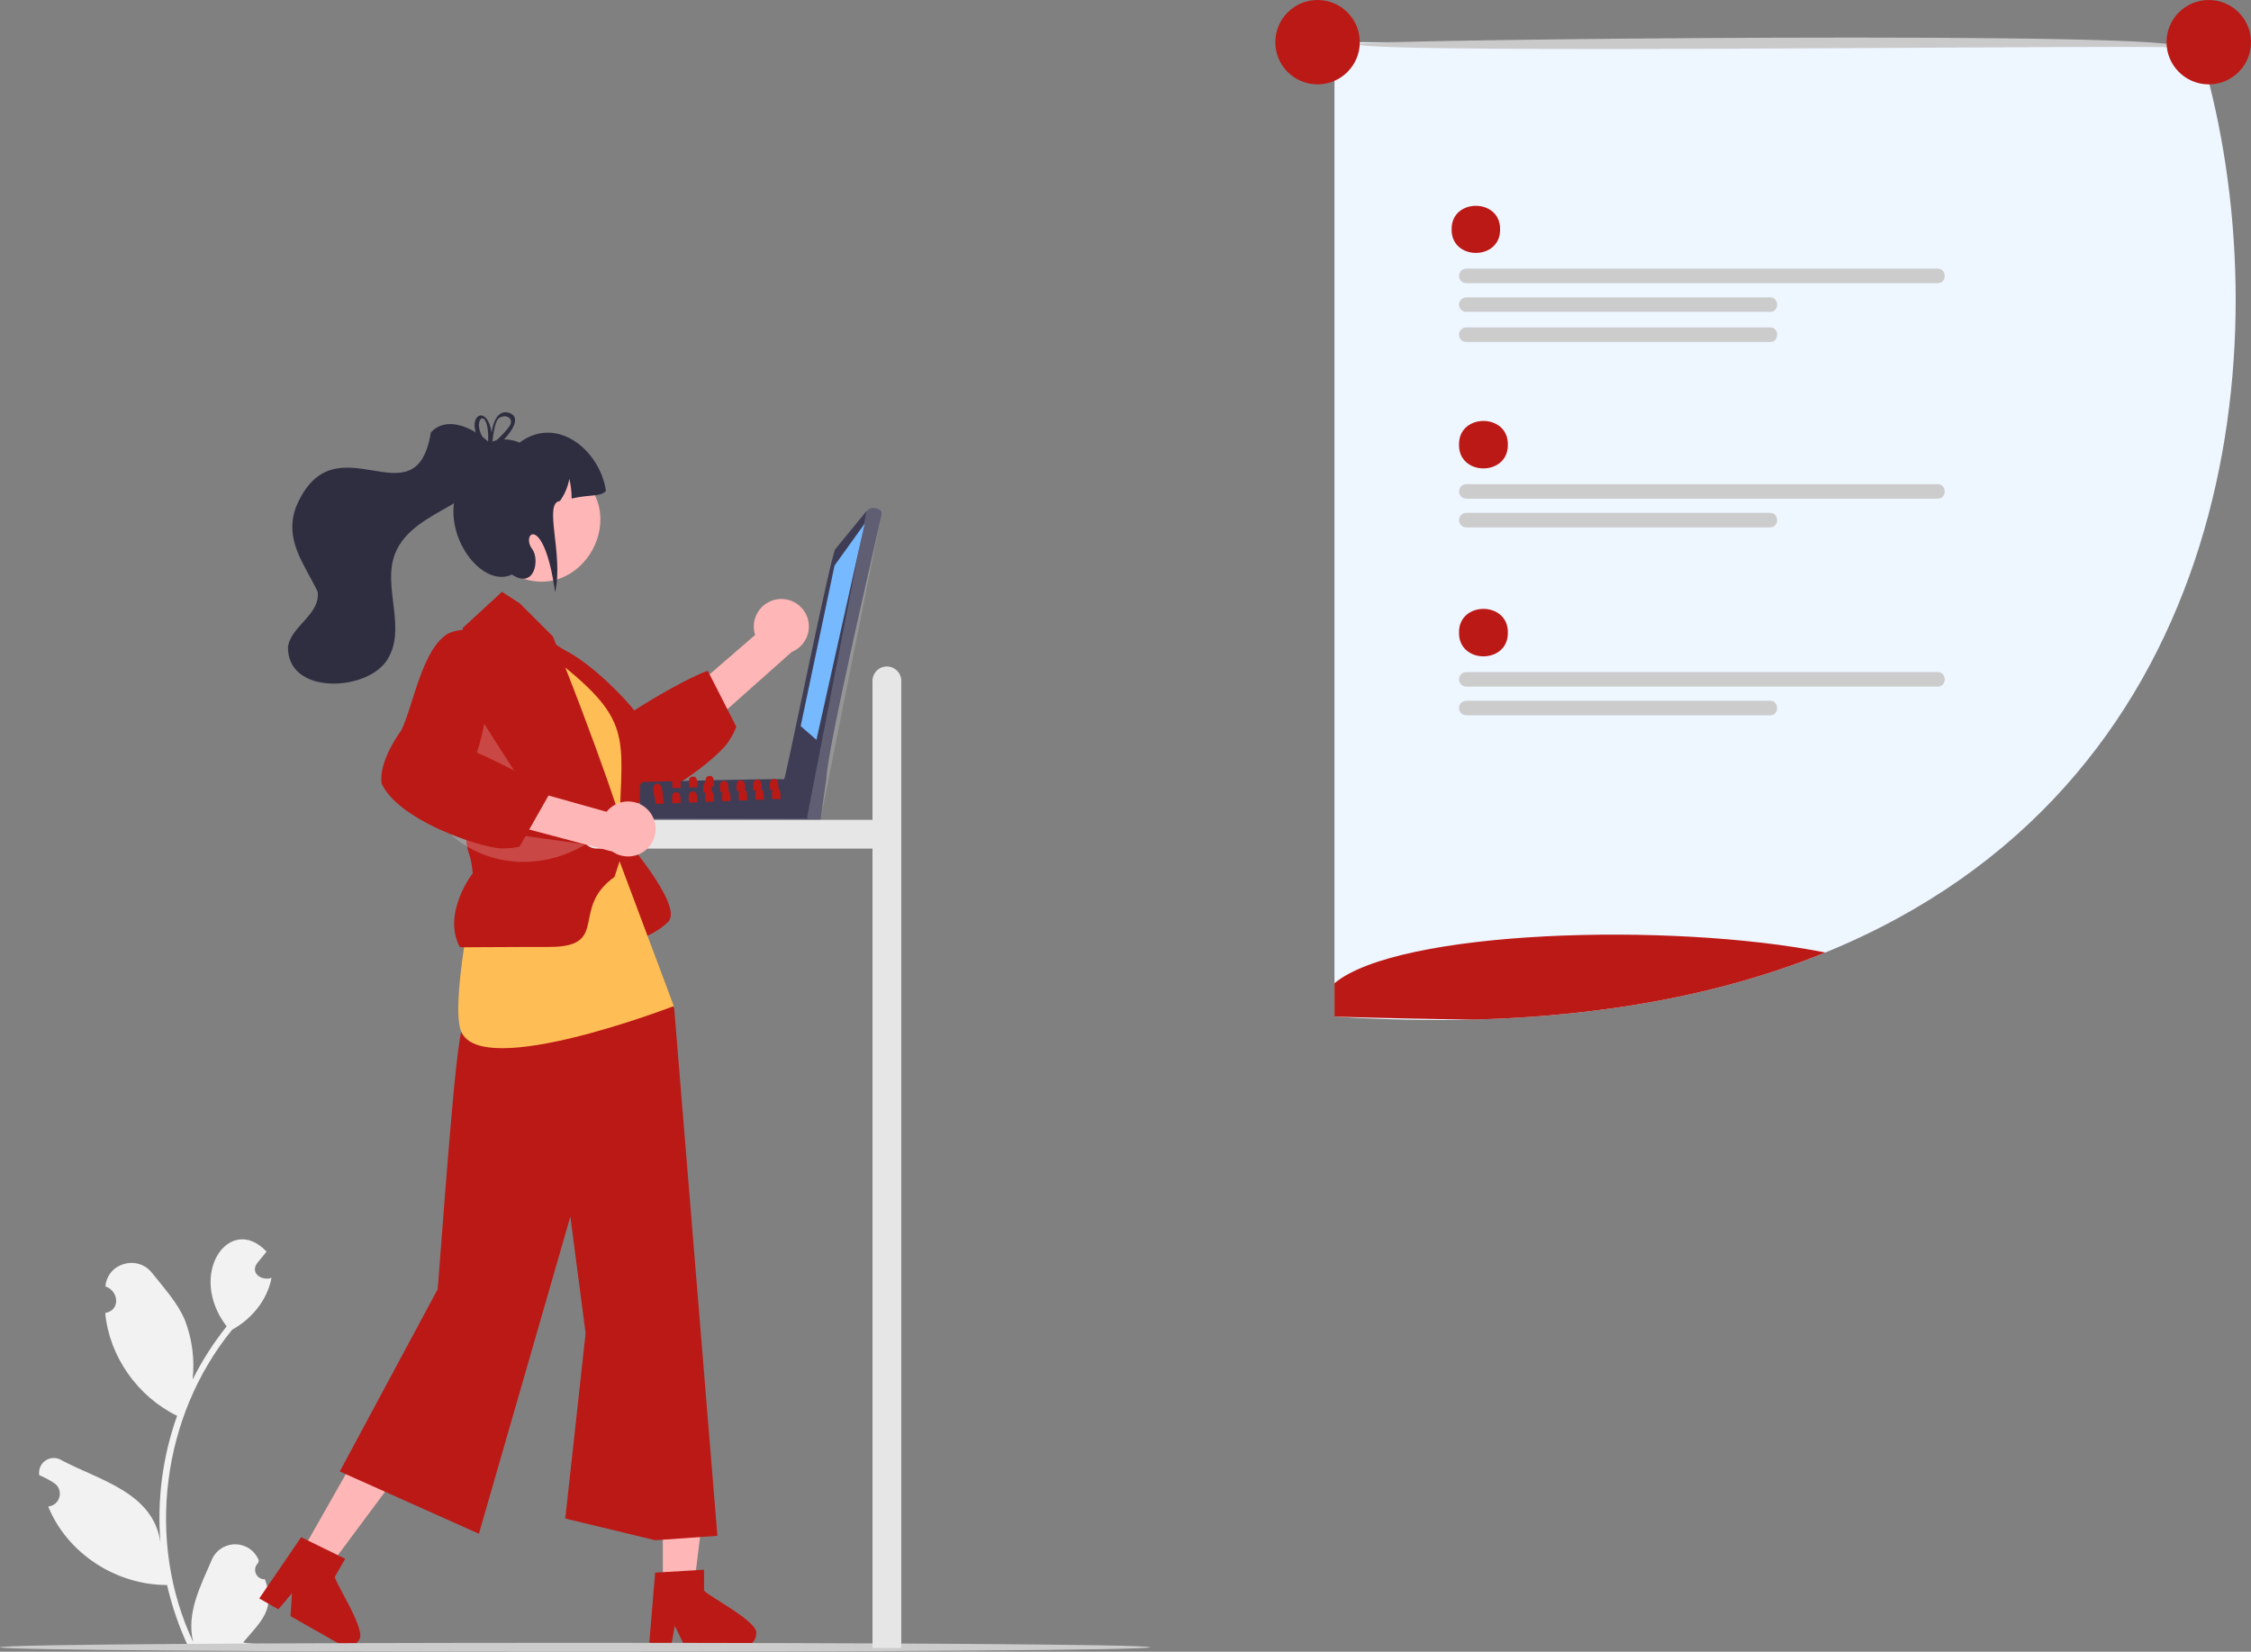
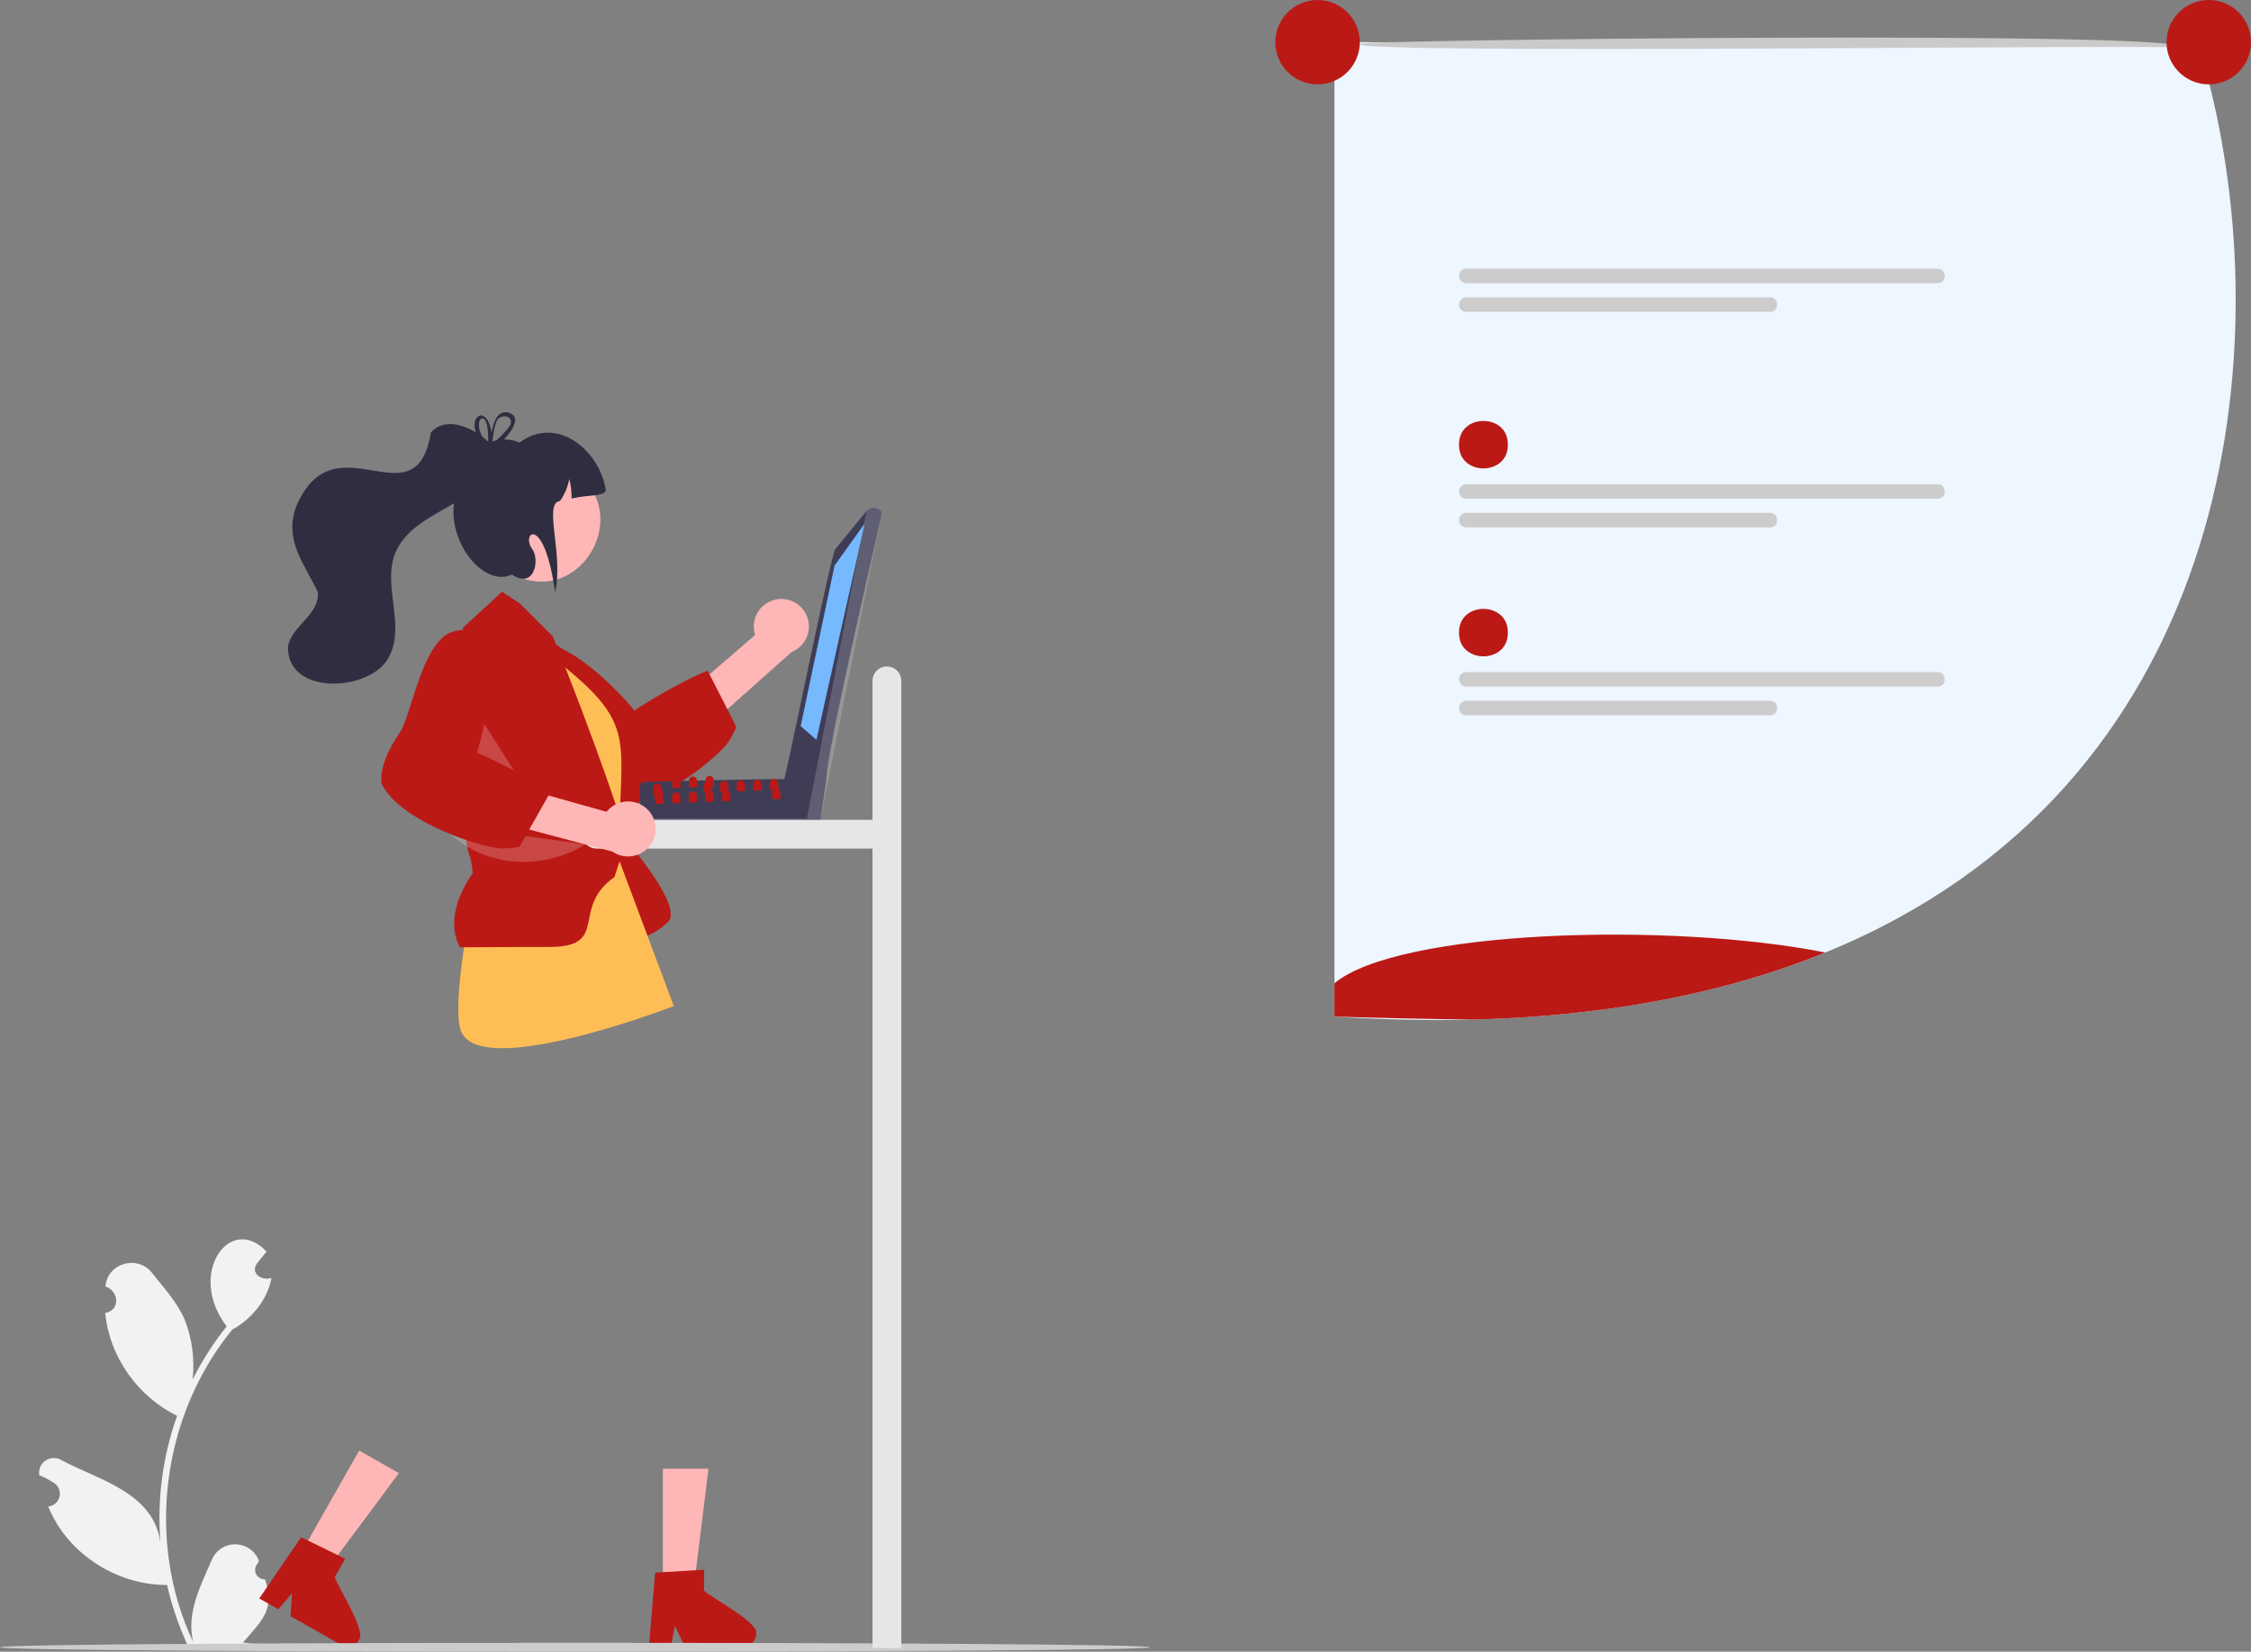
<svg xmlns="http://www.w3.org/2000/svg" width="248" height="182" viewBox="0 0 248 182" fill="none">
  <rect x="0" y="0" width="248" height="182" fill="#808080" stroke="none" />
  <g clip-path="url(#clip0_244_1263)">
    <path d="M29.195 174.023C28.982 174.033 28.77 173.977 28.59 173.863C28.41 173.749 28.269 173.582 28.186 173.385C28.104 173.189 28.084 172.971 28.13 172.763C28.175 172.555 28.283 172.365 28.44 172.22C28.466 172.116 28.485 172.041 28.512 171.937C28.307 171.419 27.953 170.974 27.494 170.658C27.035 170.343 26.492 170.172 25.935 170.166C25.378 170.161 24.831 170.322 24.366 170.629C23.902 170.936 23.539 171.374 23.325 171.888C22.091 174.773 20.494 177.76 21.288 180.938C16.041 169.831 17.826 156.015 25.58 146.517C27.723 145.338 29.46 143.242 29.912 140.81C28.852 141.169 27.529 140.307 28.327 139.191C28.672 138.764 29.021 138.341 29.367 137.915C25.338 133.628 20.537 140.365 24.972 146.15C23.521 147.967 22.264 149.93 21.222 152.008C21.463 149.802 21.176 147.57 20.384 145.496C19.582 143.563 18.078 141.935 16.754 140.264C15.145 138.228 11.831 139.167 11.615 141.751C13.1 142.239 13.293 144.382 11.594 144.676C12.039 149.482 15.183 153.899 19.513 156.007C17.914 160.489 17.29 165.259 17.681 170C16.917 164.459 10.962 163.114 6.8 160.912C6.535 160.742 6.226 160.653 5.912 160.656C5.597 160.658 5.29 160.752 5.028 160.926C4.765 161.1 4.56 161.347 4.435 161.635C4.311 161.924 4.273 162.243 4.327 162.552C4.902 162.786 5.451 163.076 5.969 163.417C6.211 163.58 6.397 163.814 6.501 164.086C6.605 164.359 6.623 164.657 6.551 164.939C6.479 165.222 6.321 165.475 6.099 165.665C5.877 165.855 5.602 165.971 5.311 165.998C7.409 171.185 12.833 174.668 18.404 174.648C18.94 176.972 19.715 179.234 20.719 181.397H28.988C29.017 181.305 29.044 181.211 29.071 181.119C28.305 181.167 27.537 181.121 26.783 180.983C28.808 178.588 30.374 177.366 29.195 174.023L29.195 174.023Z" fill="#F2F2F2" />
    <path d="M73.025 174.969H76.435L78.057 161.834L73.025 161.834L73.025 174.969Z" fill="#FFB6B6" />
    <path d="M77.569 175.275V172.967L76.673 173.021L73.025 173.237L72.18 173.289L71.535 181.021L71.5 181.435H73.921L73.999 181.024L74.35 179.153L75.258 181.024L75.457 181.435H81.875C82.257 181.433 82.622 181.28 82.892 181.01C83.162 180.74 83.314 180.375 83.316 179.993C83.587 178.73 78.249 175.998 77.569 175.275Z" fill="#BB1916" />
    <path d="M33.084 171.262L36.05 172.943L43.95 162.318L39.573 159.838L33.084 171.262Z" fill="#FFB6B6" />
    <path d="M36.886 173.767L38.025 171.76L37.224 171.366L33.941 169.757L33.18 169.383L29.442 174.849L28.564 176.133L29.558 176.697L30.667 177.328L32.172 175.554L32.004 178.085L37.246 181.058H37.249L37.587 181.248C37.919 181.436 38.313 181.484 38.682 181.382C39.05 181.28 39.363 181.036 39.552 180.704C40.411 179.737 37.12 174.734 36.886 173.767Z" fill="#BB1916" />
    <path d="M85.628 66.032C85.192 66.099 84.777 66.259 84.41 66.501C84.043 66.744 83.732 67.064 83.501 67.438C83.27 67.812 83.122 68.232 83.069 68.668C83.016 69.105 83.059 69.548 83.194 69.966L77.977 74.477L79.948 78.312L87.226 71.839C87.914 71.559 88.476 71.037 88.805 70.371C89.133 69.705 89.206 68.942 89.009 68.227C88.812 67.511 88.359 66.892 87.736 66.488C87.112 66.083 86.362 65.921 85.628 66.032Z" fill="#FFB6B6" />
    <path d="M80.134 78.144L78.175 74.307L77.973 73.913C75.875 74.65 71.754 77.056 69.875 78.285C69.186 77.327 65.356 73.156 62.045 71.555C62.045 71.552 62.042 71.555 62.042 71.555C61.814 71.446 61.59 71.348 61.368 71.262C60.855 71.056 60.309 70.943 59.757 70.928C59.512 70.926 59.268 70.961 59.033 71.031C58.787 71.103 58.556 71.222 58.353 71.38C57.814 71.794 57.405 72.517 57.175 73.634C57.148 74.164 57.217 74.694 57.379 75.2C58.301 78.254 61.944 81.665 63.232 83.864C63.359 84.204 64.624 87.548 66.621 88.734C66.726 88.798 66.835 88.856 66.947 88.907C67.071 88.924 67.195 88.939 67.324 88.945H67.327C67.53 88.959 67.733 88.962 67.935 88.953C68.039 88.95 68.146 88.942 68.252 88.933C68.275 88.93 68.296 88.93 68.319 88.927C68.984 88.854 69.64 88.711 70.275 88.501C70.347 88.478 70.42 88.455 70.492 88.429C71.038 88.243 71.574 88.028 72.097 87.784C72.399 87.646 72.699 87.497 72.999 87.341C73.362 87.151 73.725 86.95 74.079 86.74C74.385 86.564 74.685 86.38 74.979 86.19V86.187C75.048 86.147 75.117 86.1 75.186 86.052H75.189C77.817 84.345 79.961 82.361 80.374 81.541C80.681 81.083 80.931 80.589 81.117 80.07L80.134 78.144Z" fill="#BB1916" />
    <path d="M68.207 91.643C68.207 91.643 75.432 99.762 73.616 101.576C71.8 103.39 68.974 103.867 68.974 103.867L65.519 103.601L68.207 91.643Z" fill="#BB1916" />
    <path d="M59.344 69.861C68.662 75.307 71.796 80.51 67.486 90.978L59.344 69.861Z" fill="#BB1916" />
-     <path d="M50.989 113.397C50.233 113.046 48.355 141.382 48.202 142.094L37.434 162.139L52.761 169.002L62.839 134.05L64.518 146.912L62.279 167.324L72.186 169.717L79.038 169.228L74.279 111.12L65.249 94.764L50.989 113.397Z" fill="#BB1916" />
    <path d="M58.54 70.664C71.193 80.073 68.103 80.241 68.207 94.764L74.236 110.858C74.236 110.858 52.981 119.08 50.802 113.638C48.622 108.196 58.54 70.664 58.54 70.664Z" fill="#FFBE55" />
    <path d="M68.371 90.339C68.345 90.246 68.313 90.14 68.278 90.028V90.025C68.224 89.844 68.16 89.645 68.085 89.417C68.039 89.273 67.99 89.118 67.935 88.954C67.901 88.85 67.866 88.744 67.829 88.632C66.814 85.572 64.768 79.867 62.284 73.56V73.557C61.984 72.8 61.679 72.035 61.367 71.263C61.339 71.193 61.313 71.121 61.284 71.052C61.16 70.744 61.033 70.433 60.907 70.123L57.267 66.487L55.304 65.209L50.981 69.196C50.981 69.196 50.984 69.265 50.99 69.4C51.05 70.629 51.347 77.267 51.385 85.114C51.393 87.092 51.388 89.147 51.353 91.211V91.265C51.344 91.807 51.353 92.227 51.379 92.567C51.392 92.808 51.419 93.048 51.463 93.286C51.624 94.173 51.921 94.38 52.079 96.225C52.079 96.225 48.679 100.603 50.653 104.351C50.809 104.375 50.967 104.384 51.125 104.38C51.823 104.392 53.448 104.348 57.918 104.345C58.693 104.34 59.552 104.34 60.506 104.343C66.757 104.343 63.388 100.73 66.728 97.44C66.8 97.368 66.872 97.299 66.95 97.23C67.187 97.016 67.437 96.817 67.699 96.634L68.258 94.901L68.437 94.346L68.44 94.273L68.457 93.505L68.494 91.974L68.52 90.955C68.488 90.745 68.438 90.539 68.371 90.339Z" fill="#BB1916" />
    <path opacity="0.2" d="M52.813 78.922L51.82 85.111L58.54 87.879L52.813 78.922Z" fill="white" />
    <path d="M62.738 51.711C70.256 55.984 64.084 67.259 56.426 63.244C48.908 58.971 55.08 47.697 62.738 51.711Z" fill="#FFB6B6" />
    <path opacity="0.2" d="M48.558 90.82C52.544 95.513 59.338 96.19 64.497 93.041L48.558 90.82Z" fill="white" />
    <path d="M66.758 54.08C66.231 54.765 65.131 54.444 62.976 54.932C62.98 54.202 62.896 53.475 62.724 52.766C62.564 53.644 62.213 54.476 61.695 55.204C59.824 55.411 62.118 61.09 61.16 65.265C59.925 56.457 57.328 58.764 58.64 60.511C59.48 61.63 58.92 64.985 56.401 63.308C52.244 65.281 46.323 55.478 52.885 50.881C52.768 48.396 55.536 48.004 57.24 48.768C61.377 45.69 66.103 49.634 66.758 54.08Z" fill="#2F2E41" />
    <path d="M71.004 86.156C73.14 86.114 84.618 85.784 86.5 85.865C86.606 85.493 90.174 90.06 90.261 90.088C90.319 90.149 90.361 90.223 90.384 90.304C90.407 90.385 90.41 90.47 90.393 90.552C90.376 90.635 90.339 90.712 90.285 90.776C90.232 90.841 90.164 90.892 90.086 90.925C89.877 91.053 71.374 90.711 71.15 90.755C71.053 90.754 70.958 90.725 70.877 90.672C70.796 90.619 70.731 90.544 70.691 90.457L70.567 90.18C70.554 89.707 70.399 87.287 70.538 86.874C70.504 86.796 70.49 86.711 70.496 86.627C70.503 86.542 70.531 86.461 70.577 86.389C70.623 86.318 70.686 86.26 70.761 86.219C70.835 86.178 70.919 86.157 71.004 86.156Z" fill="#3F3D56" />
    <path opacity="0.17" d="M70.567 90.18C70.675 90.44 70.814 90.768 71.15 90.756L89.891 90.966C89.98 90.965 90.067 90.941 90.143 90.897C90.22 90.853 90.284 90.79 90.33 90.713C90.375 90.637 90.4 90.551 90.402 90.462C90.404 90.374 90.384 90.286 90.342 90.208L70.567 90.18Z" fill="white" />
    <path d="M86.412 85.811C86.614 85.462 91.624 60.699 92.042 60.492L95.463 56.312L95.769 56.082C96.194 55.849 97.214 56.007 97.122 56.655C96.318 60.504 91.149 82.424 91.036 85.841L90.414 90.195C90.403 90.269 90.376 90.34 90.336 90.403C90.296 90.466 90.243 90.52 90.18 90.562C90.118 90.603 90.047 90.631 89.973 90.644C89.899 90.656 89.824 90.653 89.751 90.635C89.573 90.616 89.402 90.55 89.257 90.445C89.112 90.341 88.996 90.2 88.922 90.036C88.875 89.883 86.178 85.9 86.412 85.811Z" fill="#3F3D56" />
    <path opacity="0.17" d="M95.464 56.311L88.921 90.036C89.14 90.589 90.164 90.977 90.403 90.251C90.407 90.25 97.115 56.675 97.121 56.655C97.193 55.847 95.856 55.821 95.464 56.311Z" fill="white" />
    <path d="M95.267 57.69L91.944 62.316L88.214 80.009L89.948 81.519L95.267 57.69Z" fill="#76B9FF" />
    <path d="M72.999 87.342C72.93 86.806 72.797 86.314 72.408 86.352C71.834 86.349 71.958 87.129 72.097 87.785C72.17 88.044 72.215 88.311 72.229 88.58L73.148 88.542C73.067 88.147 73.016 87.745 72.999 87.342Z" fill="#BB1916" />
    <path d="M78.417 87.214C78.411 87.062 78.42 86.866 78.4 86.682C78.368 86.377 78.264 86.112 77.915 86.132C77.851 86.131 77.787 86.144 77.728 86.169C77.356 86.336 77.509 87.013 77.503 87.341L77.803 87.329L78.423 87.306C78.42 87.278 78.417 87.246 78.417 87.214Z" fill="#BB1916" />
    <path d="M80.252 87.14C80.238 86.737 80.31 86.026 79.751 86.058C79.146 86.069 79.345 86.892 79.339 87.269L79.636 87.258L80.258 87.232C80.255 87.203 80.252 87.172 80.252 87.14Z" fill="#BB1916" />
    <path d="M82.088 87.068C82.074 86.662 82.146 85.951 81.587 85.986C80.982 85.997 81.18 86.82 81.175 87.195L81.475 87.183L82.094 87.16C82.091 87.131 82.088 87.1 82.088 87.068Z" fill="#BB1916" />
    <path d="M83.924 86.993C83.909 86.591 83.981 85.879 83.422 85.911C82.817 85.926 83.016 86.746 83.01 87.123L83.307 87.112L83.93 87.086C83.927 87.057 83.924 87.025 83.924 86.993Z" fill="#BB1916" />
    <path d="M85.76 86.922C85.748 86.559 85.803 85.955 85.417 85.854H85.414C85.363 85.84 85.31 85.835 85.258 85.84C85.215 85.839 85.172 85.845 85.131 85.857H85.128C84.685 85.981 84.852 86.703 84.846 87.049L85.146 87.037L85.765 87.014C85.762 86.985 85.76 86.954 85.76 86.922Z" fill="#BB1916" />
    <path d="M74.979 86.191V86.188C74.974 86.145 74.966 86.103 74.956 86.061C74.91 85.816 74.791 85.626 74.495 85.644C74.204 85.649 74.1 85.839 74.068 86.081C74.053 86.301 74.057 86.521 74.08 86.74C74.082 86.784 74.082 86.821 74.082 86.856L75.002 86.818C74.987 86.657 75.002 86.415 74.979 86.191Z" fill="#BB1916" />
    <path d="M76.8 86.015C76.754 85.759 76.636 85.552 76.33 85.572C76.028 85.577 75.927 85.785 75.901 86.038C75.893 86.286 75.899 86.534 75.918 86.781L76.838 86.743C76.82 86.559 76.843 86.263 76.8 86.015Z" fill="#BB1916" />
    <path d="M78.639 85.972C78.598 85.701 78.486 85.48 78.166 85.497C77.852 85.503 77.757 85.724 77.734 85.992C77.728 86.051 77.726 86.111 77.728 86.171C77.731 86.369 77.757 86.571 77.754 86.709L78.4 86.683L78.673 86.671C78.656 86.493 78.679 86.214 78.639 85.972Z" fill="#BB1916" />
    <path d="M74.477 87.296C73.872 87.308 74.068 88.131 74.065 88.505L74.984 88.471C74.95 88.094 75.082 87.259 74.477 87.296Z" fill="#BB1916" />
    <path d="M76.313 87.222C75.707 87.233 75.903 88.056 75.901 88.434L76.82 88.396C76.785 88.022 76.918 87.187 76.313 87.222Z" fill="#BB1916" />
    <path d="M78.417 87.215C78.338 87.162 78.243 87.139 78.149 87.149C78.08 87.145 78.011 87.16 77.951 87.192C77.89 87.224 77.839 87.271 77.803 87.33C77.638 87.595 77.739 88.09 77.737 88.358L78.656 88.323C78.627 88.018 78.711 87.408 78.417 87.215Z" fill="#BB1916" />
    <path d="M80.252 87.141C80.174 87.088 80.079 87.064 79.984 87.075C79.915 87.071 79.846 87.086 79.784 87.118C79.723 87.151 79.671 87.199 79.636 87.259C79.477 87.527 79.575 88.019 79.572 88.287L80.492 88.249C80.463 87.947 80.546 87.34 80.252 87.141Z" fill="#BB1916" />
-     <path d="M82.088 87.068C82.009 87.016 81.914 86.992 81.82 87.002C81.751 86.998 81.683 87.013 81.622 87.045C81.561 87.077 81.51 87.125 81.474 87.184C81.31 87.448 81.411 87.944 81.408 88.211L82.327 88.177C82.298 87.872 82.382 87.261 82.088 87.068Z" fill="#BB1916" />
-     <path d="M83.924 86.994C83.845 86.941 83.75 86.918 83.656 86.928C83.586 86.924 83.517 86.939 83.455 86.971C83.394 87.004 83.343 87.053 83.307 87.112C83.148 87.38 83.246 87.872 83.244 88.14L84.163 88.103C84.134 87.8 84.218 87.193 83.924 86.994Z" fill="#BB1916" />
    <path d="M85.76 86.922C85.681 86.869 85.586 86.846 85.492 86.856C85.423 86.852 85.354 86.866 85.293 86.898C85.233 86.93 85.181 86.978 85.146 87.037C84.984 87.305 85.082 87.797 85.08 88.065L85.999 88.03C85.97 87.725 86.054 87.118 85.76 86.922Z" fill="#BB1916" />
    <path d="M47.469 47.653C45.795 57.932 36.824 45.763 32.606 55.878C31.28 59.541 33.555 62.162 34.995 65.202C35.323 67.701 32.069 68.969 31.728 71.269C31.633 76.543 40.151 76.22 42.532 72.893C44.978 69.41 42.057 64.737 43.527 60.999C45.594 55.809 54 55.77 54.732 49.732C53.314 47.715 49.5 45.404 47.469 47.653Z" fill="#2F2E41" />
    <path d="M126.707 181.51C126.485 182.164 0.239 182.164 0 181.512C0.221 180.856 126.468 180.856 126.707 181.51Z" fill="#CCCCCC" />
    <path d="M54.249 48.657C54.195 48.68 54.14 48.703 54.091 48.729H54.088C54.042 48.752 53.996 48.775 53.95 48.801C53.944 48.804 53.941 48.807 53.935 48.809C53.875 48.752 53.814 48.694 53.751 48.637C53.734 48.73 53.739 48.827 53.763 48.919L53.771 48.953C53.829 49.014 53.889 49.071 53.953 49.132C54.01 49.089 54.065 49.043 54.123 48.999C54.157 48.971 54.192 48.942 54.229 48.913C54.235 48.838 54.244 48.752 54.252 48.657H54.249ZM55.984 45.456C54.699 45.162 54.284 46.84 54.16 47.649C53.693 44.713 51.751 45.637 52.422 47.641C52.636 48.234 52.973 48.775 53.411 49.23C53.471 49.299 53.538 49.368 53.607 49.437C53.529 49.84 53.921 49.736 54.451 49.365C54.843 49.087 55.205 48.77 55.532 48.418C56.59 47.31 57.414 45.827 55.984 45.456ZM56.025 47.108C55.628 47.619 55.183 48.09 54.696 48.516C54.544 48.654 54.388 48.786 54.229 48.913C54.226 48.939 54.227 48.962 54.224 48.982C54.212 49.01 54.199 49.037 54.183 49.063C54.022 49.353 53.84 49.195 53.771 48.953C53.765 48.945 53.757 48.936 53.751 48.928C53.521 48.69 53.32 48.425 53.154 48.139C51.964 46.078 53.881 44.676 53.785 48.525C53.768 48.56 53.756 48.598 53.751 48.637C53.734 48.73 53.739 48.827 53.763 48.919L53.771 48.953C53.829 49.014 53.889 49.071 53.953 49.132C54.01 49.089 54.065 49.043 54.123 48.999C54.157 48.971 54.192 48.942 54.229 48.913C54.235 48.838 54.244 48.752 54.252 48.657V48.654C54.327 47.883 54.532 46.495 54.91 46.118C55.739 45.482 56.814 46.17 56.025 47.108ZM54.249 48.657C54.195 48.68 54.14 48.703 54.091 48.729H54.088C54.042 48.752 53.996 48.775 53.95 48.801C53.944 48.804 53.941 48.807 53.935 48.809C53.875 48.752 53.814 48.694 53.751 48.637C53.734 48.73 53.739 48.827 53.763 48.919L53.771 48.953C53.829 49.014 53.889 49.071 53.953 49.132C54.01 49.089 54.065 49.043 54.123 48.999C54.157 48.971 54.192 48.942 54.229 48.913C54.235 48.838 54.244 48.752 54.252 48.657H54.249Z" fill="#2F2E41" />
    <path d="M97.711 73.439C97.29 73.439 96.887 73.606 96.59 73.903C96.293 74.2 96.126 74.603 96.126 75.023V90.338H65.722C65.302 90.338 64.899 90.505 64.601 90.802C64.304 91.099 64.137 91.501 64.137 91.921C64.137 92.341 64.304 92.744 64.601 93.041C64.899 93.338 65.302 93.505 65.722 93.505H96.126V181.588H99.296V75.023C99.296 74.603 99.129 74.2 98.832 73.903C98.534 73.606 98.131 73.439 97.711 73.439Z" fill="#E6E6E6" />
    <path d="M71.453 89.309C71.157 88.983 70.794 88.725 70.389 88.552C69.984 88.38 69.546 88.298 69.106 88.311C68.666 88.324 68.234 88.433 67.84 88.629C67.447 88.826 67.1 89.105 66.825 89.449L60.182 87.586L58.064 91.342L67.482 93.841C68.095 94.261 68.841 94.441 69.578 94.348C70.316 94.255 70.993 93.895 71.483 93.337C71.972 92.778 72.239 92.059 72.234 91.317C72.228 90.575 71.95 89.86 71.453 89.309L71.453 89.309Z" fill="#FFB6B6" />
    <path d="M56.633 84.896C56.151 84.645 55.67 84.401 55.2 84.173C54.18 83.669 53.232 83.229 52.535 82.93C52.877 81.892 53.149 80.832 53.347 79.758C54.166 75.635 54.722 69.211 50.99 69.401C50.45 69.439 49.92 69.568 49.422 69.781C46.515 71.395 45.517 77.817 44.215 80.469C43.987 80.777 41.676 83.978 42.048 86.347C43.102 88.649 46.457 90.618 49.601 91.899L49.604 91.902C50.209 92.15 50.809 92.371 51.379 92.567C52.031 92.789 52.65 92.973 53.206 93.117C54.316 93.405 55.183 93.534 55.601 93.477C56.153 93.481 56.704 93.417 57.241 93.287L57.901 92.124L58.307 91.404L60.431 87.656L60.65 87.27C59.371 86.381 58.029 85.588 56.633 84.896Z" fill="#BB1916" />
    <path d="M201.103 104.955C194.516 107.64 187.069 109.687 178.688 110.948C173.241 111.752 167.749 112.218 162.244 112.341C157.426 112.462 152.352 112.353 147.022 112.016V6.636C147.023 6.108 147.234 5.602 147.608 5.229C147.982 4.856 148.488 4.646 149.017 4.646L149.812 4.649L153.002 4.658H153.057L238.7 4.871H239.089L242.184 4.88C242.628 6.307 243.041 7.778 243.424 9.292C251.136 39.888 245.441 86.88 201.103 104.955Z" fill="#EEF6FF" />
    <path d="M166.125 48.998C166.176 52.484 160.694 52.484 160.745 48.998C160.694 45.511 166.177 45.511 166.125 48.998Z" fill="#BB1916" />
    <path d="M213.475 53.35H161.547C161.335 53.35 161.131 53.434 160.981 53.584C160.831 53.733 160.747 53.937 160.747 54.148C160.747 54.36 160.831 54.564 160.981 54.713C161.131 54.863 161.335 54.947 161.547 54.947H213.475C214.527 54.965 214.501 53.333 213.475 53.35Z" fill="#CCCCCC" />
    <path d="M195.014 56.51H161.547C161.334 56.51 161.13 56.594 160.98 56.744C160.83 56.894 160.746 57.098 160.746 57.31C160.746 57.522 160.83 57.726 160.98 57.876C161.13 58.026 161.334 58.11 161.547 58.11H195.014C196.06 58.125 196.043 56.495 195.014 56.51Z" fill="#CCCCCC" />
    <path d="M213.475 29.602H161.547C161.334 29.602 161.13 29.686 160.98 29.836C160.83 29.986 160.746 30.19 160.746 30.402C160.746 30.614 160.83 30.818 160.98 30.968C161.13 31.118 161.334 31.202 161.547 31.202H213.475C214.527 31.216 214.501 29.587 213.475 29.602Z" fill="#CCCCCC" />
    <path d="M195.014 32.766H161.547C161.334 32.766 161.13 32.85 160.98 33C160.83 33.15 160.746 33.354 160.746 33.566C160.746 33.778 160.83 33.982 160.98 34.132C161.13 34.282 161.334 34.366 161.547 34.366H195.014C196.06 34.381 196.043 32.751 195.014 32.766Z" fill="#CCCCCC" />
-     <path d="M195.014 36.078H161.547C161.334 36.078 161.13 36.163 160.98 36.313C160.83 36.463 160.746 36.666 160.746 36.879C160.746 37.091 160.83 37.294 160.98 37.444C161.13 37.594 161.334 37.679 161.547 37.679H195.014C196.06 37.693 196.043 36.064 195.014 36.078Z" fill="#CCCCCC" />
    <path d="M166.125 69.707C166.176 73.193 160.694 73.193 160.745 69.706C160.694 66.22 166.177 66.22 166.125 69.707Z" fill="#BB1916" />
    <path d="M213.475 74.055H161.547C161.334 74.055 161.13 74.139 160.98 74.289C160.83 74.439 160.746 74.643 160.746 74.855C160.746 75.067 160.83 75.271 160.98 75.421C161.13 75.571 161.334 75.655 161.547 75.655H213.475C214.527 75.67 214.501 74.04 213.475 74.055Z" fill="#CCCCCC" />
    <path d="M195.014 77.219H161.547C161.334 77.219 161.13 77.303 160.98 77.453C160.83 77.603 160.746 77.807 160.746 78.019C160.746 78.231 160.83 78.435 160.98 78.585C161.13 78.735 161.334 78.819 161.547 78.819H195.014C196.06 78.834 196.043 77.204 195.014 77.219Z" fill="#CCCCCC" />
-     <path d="M165.27 25.273C165.321 28.733 159.879 28.734 159.93 25.273C159.879 21.813 165.321 21.813 165.27 25.273Z" fill="#BB1916" />
    <path d="M240.065 5.259C239.651 4.844 149.44 6.055 149.543 4.84C149.099 4.381 242.538 3.333 240.065 5.259Z" fill="#CACACA" />
    <path d="M145.16 9.296C147.73 9.296 149.813 7.215 149.813 4.648C149.813 2.081 147.73 0 145.16 0C142.59 0 140.506 2.081 140.506 4.648C140.506 7.215 142.59 9.296 145.16 9.296Z" fill="#BB1916" />
    <path d="M243.347 9.296C245.917 9.296 248 7.215 248 4.648C248 2.081 245.917 0 243.347 0C240.777 0 238.693 2.081 238.693 4.648C238.693 7.215 240.777 9.296 243.347 9.296Z" fill="#BB1916" />
    <path d="M201.103 104.956C194.516 107.642 187.069 109.688 178.688 110.949C173.241 111.754 167.749 112.219 162.244 112.342C157.288 112.285 152.214 112.176 147.022 112.017V108.344C154.011 102.486 183.954 101.551 201.103 104.956Z" fill="#BB1916" />
  </g>
  <defs>
    <clipPath id="clip0_244_1263">
      <rect width="248" height="182" fill="white" />
    </clipPath>
  </defs>
</svg>